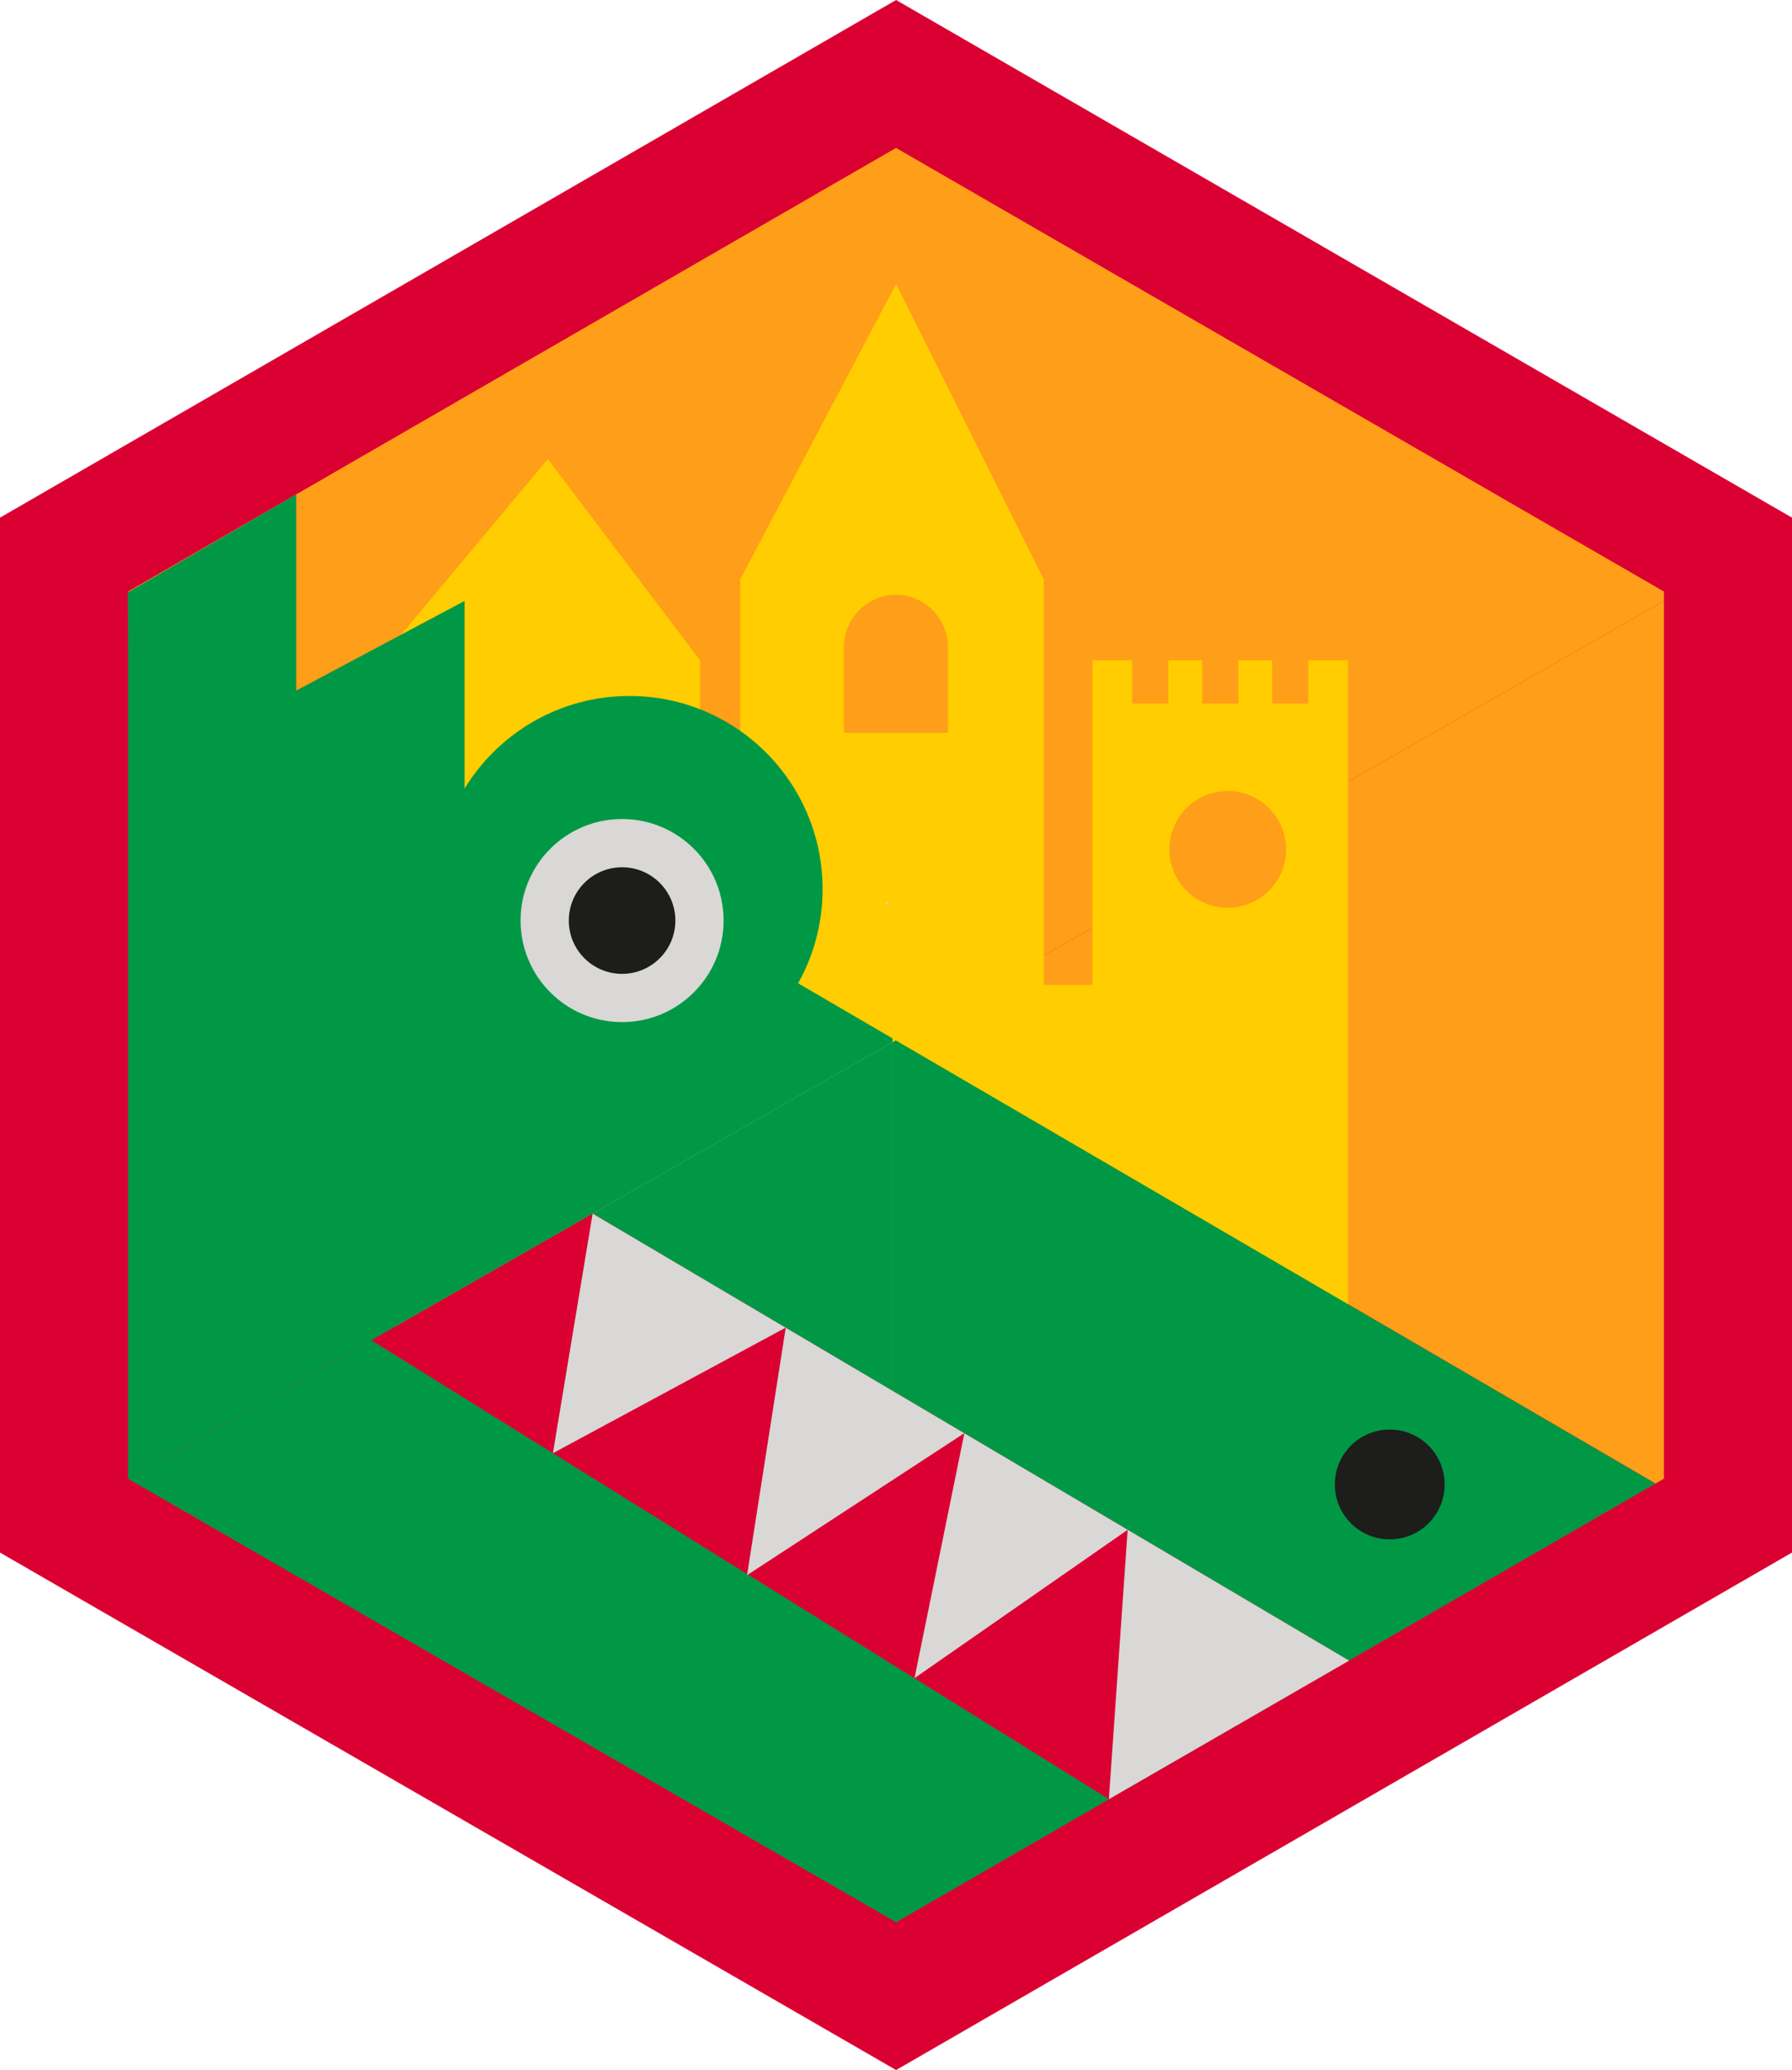
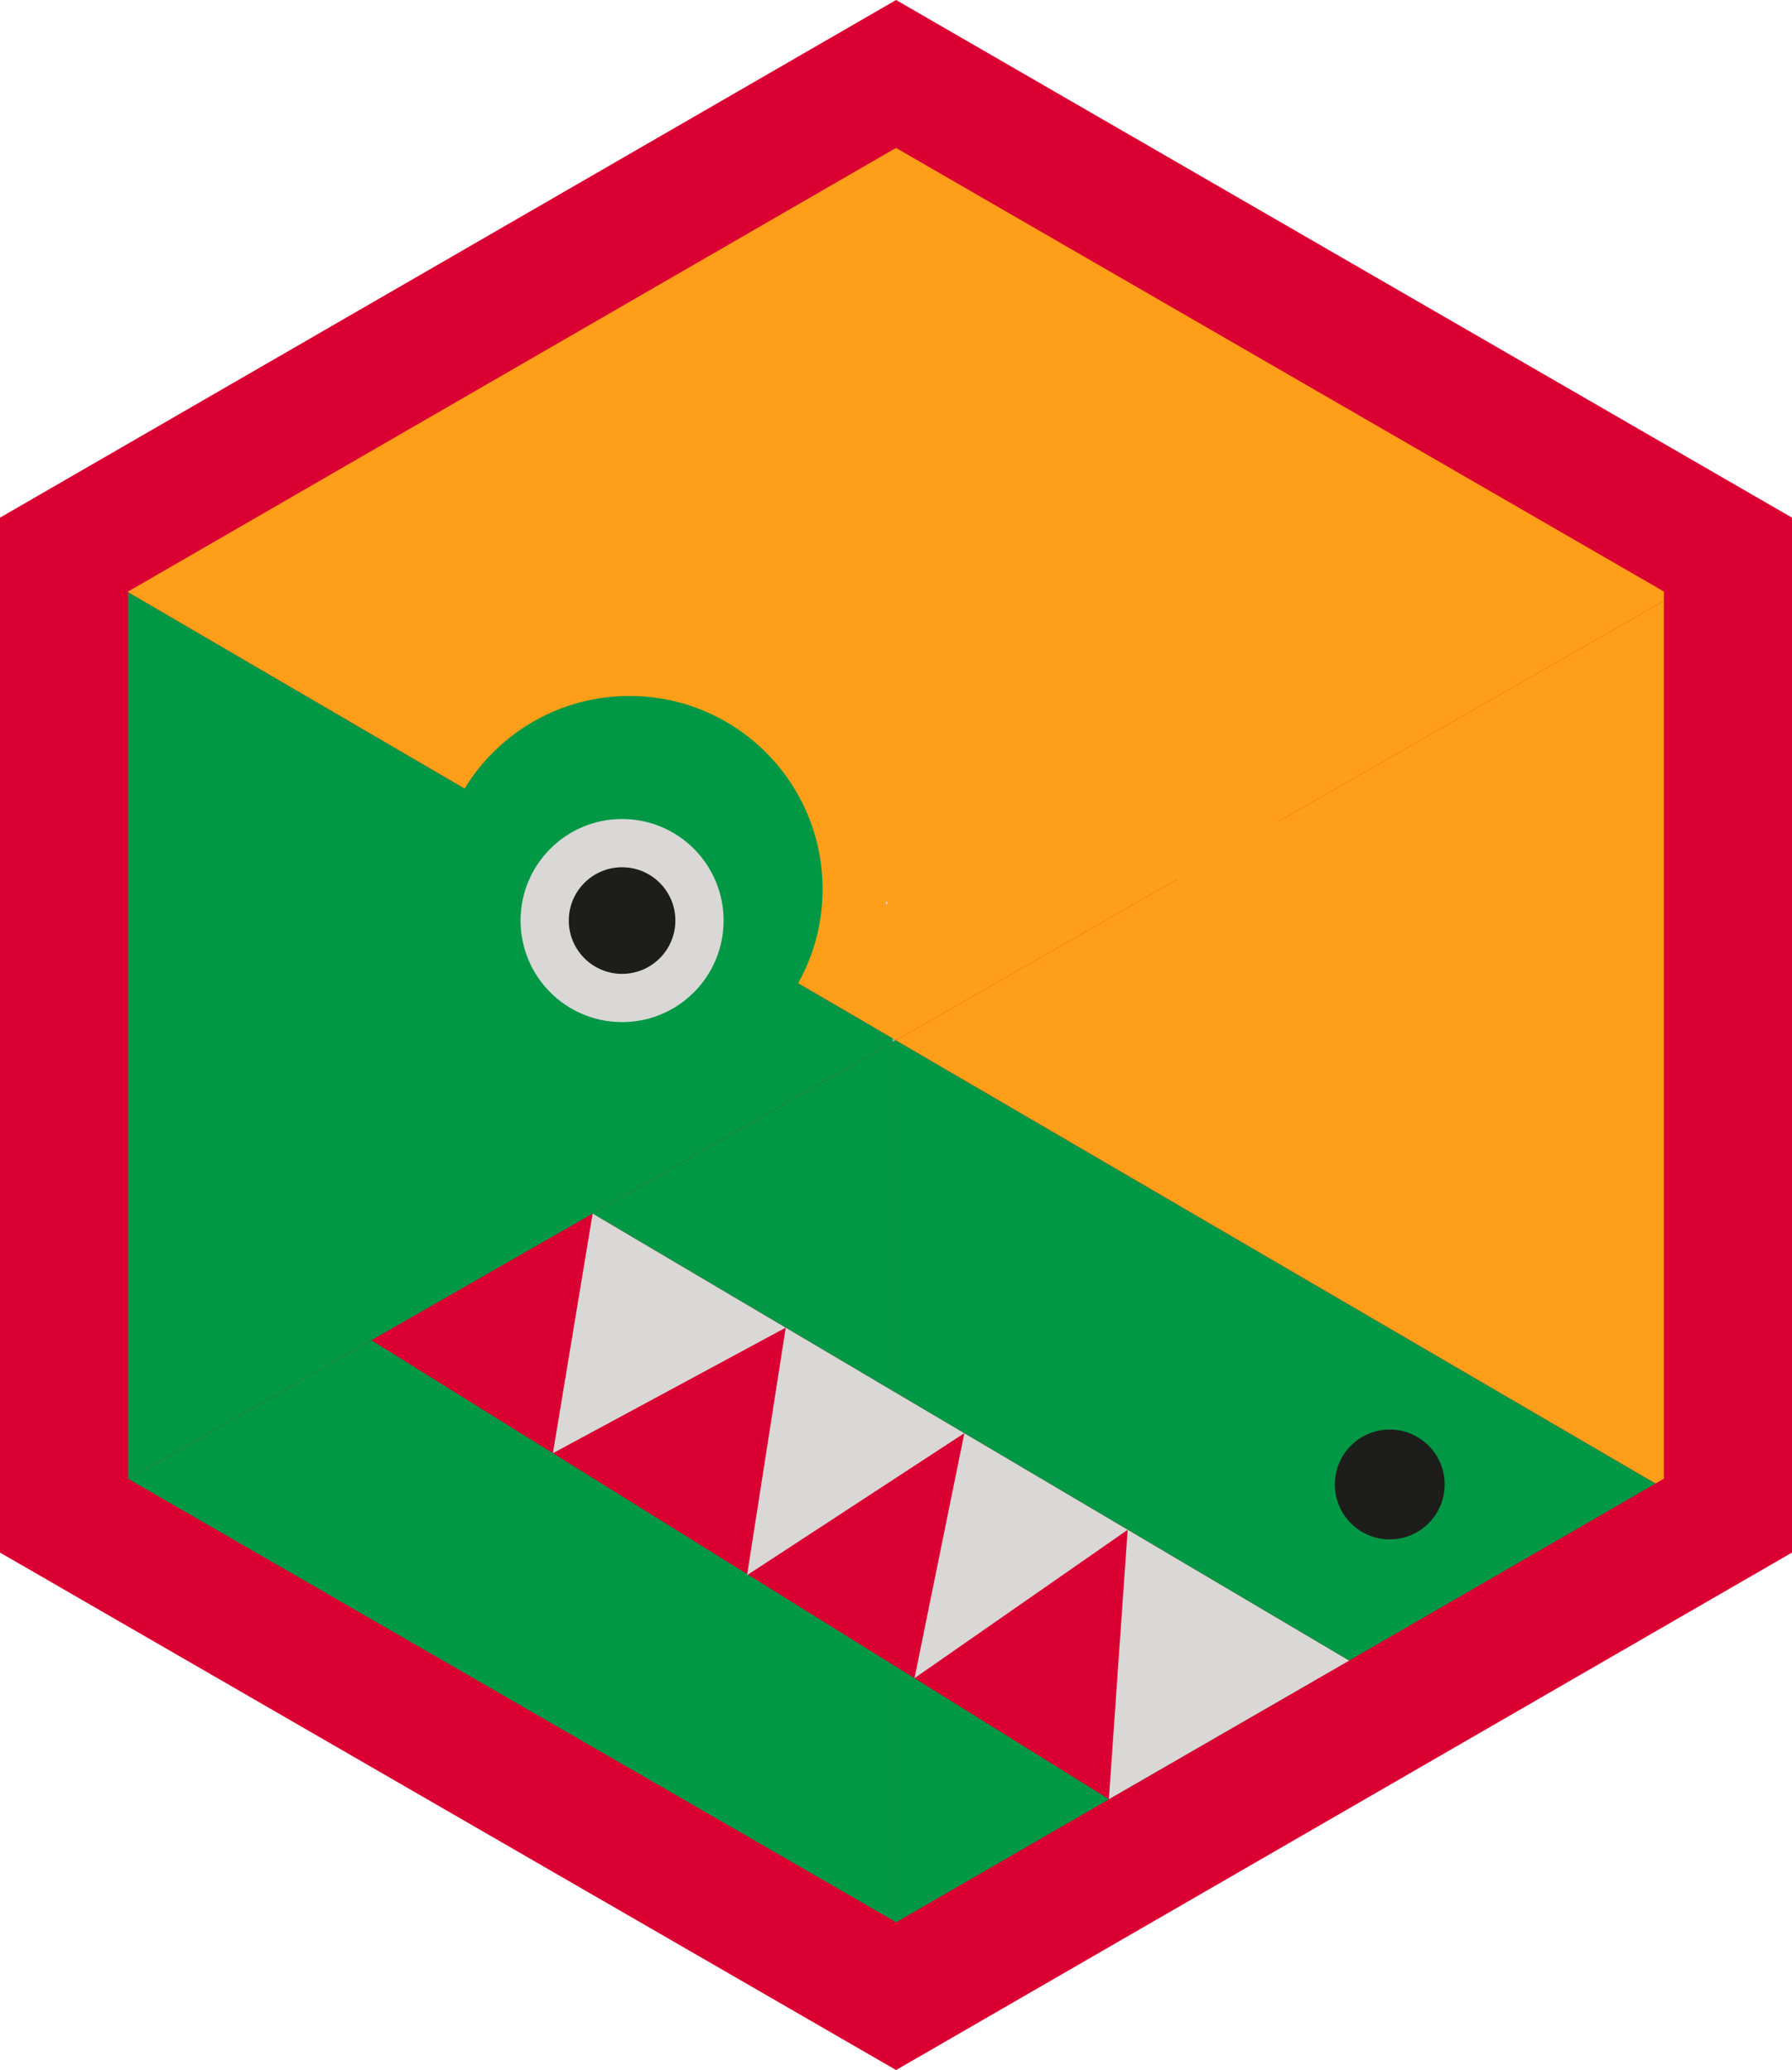
<svg xmlns="http://www.w3.org/2000/svg" id="Layer_1" viewBox="0 0 99.21 114.58">
  <defs>
    <style>.cls-1{fill:#d9d8d6;}.cls-2{fill:#6cca98;}.cls-3{fill:#009845;}.cls-4{fill:#ff9e18;}.cls-5{fill:none;}.cls-6{fill:#ffcd00;}.cls-7{fill:#db0032;}.cls-8{fill:#2cad6e;}.cls-9{fill:#1d1d1b;}</style>
  </defs>
  <polygon class="cls-7" points="49.61 0 0 28.65 0 85.93 49.61 114.57 99.21 85.93 99.21 28.65 49.61 0" />
  <g>
    <polygon class="cls-4" points="49.59 57.58 91.65 82.11 92.12 81.84 92.12 33.26 49.59 57.58" />
    <polygon class="cls-4" points="92.12 32.74 49.61 8.19 49.41 8.3 7.09 32.74 7.09 32.78 49.41 57.47 49.59 57.58 92.12 33.26 92.12 32.74" />
  </g>
  <polygon class="cls-2" points="49.41 57.68 49.59 57.58 49.41 57.47 49.41 57.68" />
-   <polygon class="cls-6" points="72.43 36.54 72.43 38.94 70.43 38.94 70.43 36.54 68.56 36.54 68.56 38.94 66.56 38.94 66.56 36.54 64.68 36.54 64.68 38.94 62.68 38.94 62.68 36.54 60.48 36.54 60.48 54.51 57.79 54.51 57.79 32.07 49.61 15.71 40.98 32.07 40.98 55.05 38.76 56.05 38.76 36.55 30.33 25.41 21.85 35.55 21.85 84.93 74.63 84.93 74.63 36.54 72.43 36.54" />
  <polygon class="cls-5" points="49.28 49.9 49.05 49.76 49.05 50.04 49.28 49.9" />
-   <polygon class="cls-5" points="49.28 49.9 49.05 50.04 49.05 50.07 49.31 49.92 49.28 49.9" />
  <polygon class="cls-8" points="49.02 50.05 49.05 50.07 49.05 50.04 49.02 50.05" />
  <polygon class="cls-1" points="49.18 49.97 49.05 49.9 49.05 50.05 49.18 49.97" />
  <polygon class="cls-1" points="49.18 49.97 49.05 50.05 49.05 50.07 49.19 49.98 49.18 49.97" />
  <polygon class="cls-1" points="49.03 50.06 49.05 50.07 49.05 50.05 49.03 50.06" />
  <g>
    <polygon class="cls-3" points="91.65 82.11 49.59 57.58 49.41 57.68 49.41 106.27 49.61 106.39 91.65 82.11" />
    <polygon class="cls-3" points="49.41 57.47 7.09 32.78 7.09 81.84 7.12 81.86 49.41 57.68 49.41 57.47" />
-     <polygon class="cls-3" points="25.72 43.67 25.72 33.26 16.4 38.22 16.4 27.36 7.09 32.78 7.12 40.54 25.72 43.67" />
    <circle class="cls-9" cx="76.94" cy="82.16" r="3.04" />
    <circle class="cls-3" cx="34.85" cy="49.21" r="10.69" />
    <circle class="cls-1" cx="34.44" cy="50.95" r="5.62" />
    <circle class="cls-9" cx="34.44" cy="50.95" r="2.95" />
  </g>
  <polygon class="cls-3" points="7.12 81.86 49.41 106.27 49.41 57.68 7.12 81.86" />
  <polygon class="cls-7" points="74.69 91.91 32.81 67.17 20.56 74.18 61.39 99.58 74.69 91.91" />
  <polygon class="cls-1" points="32.81 67.17 30.61 80.43 43.5 73.48 41.36 87.18 53.39 79.32 50.63 92.88 62.43 84.67 61.39 99.58 74.69 91.91 32.81 67.17" />
  <path class="cls-4" d="M49.6,32.92c-1.59,0-2.88,1.31-2.88,2.92v4.72h5.76v-4.72c0-1.61-1.29-2.92-2.88-2.92Z" />
  <circle class="cls-4" cx="67.97" cy="47.01" r="3.23" />
</svg>